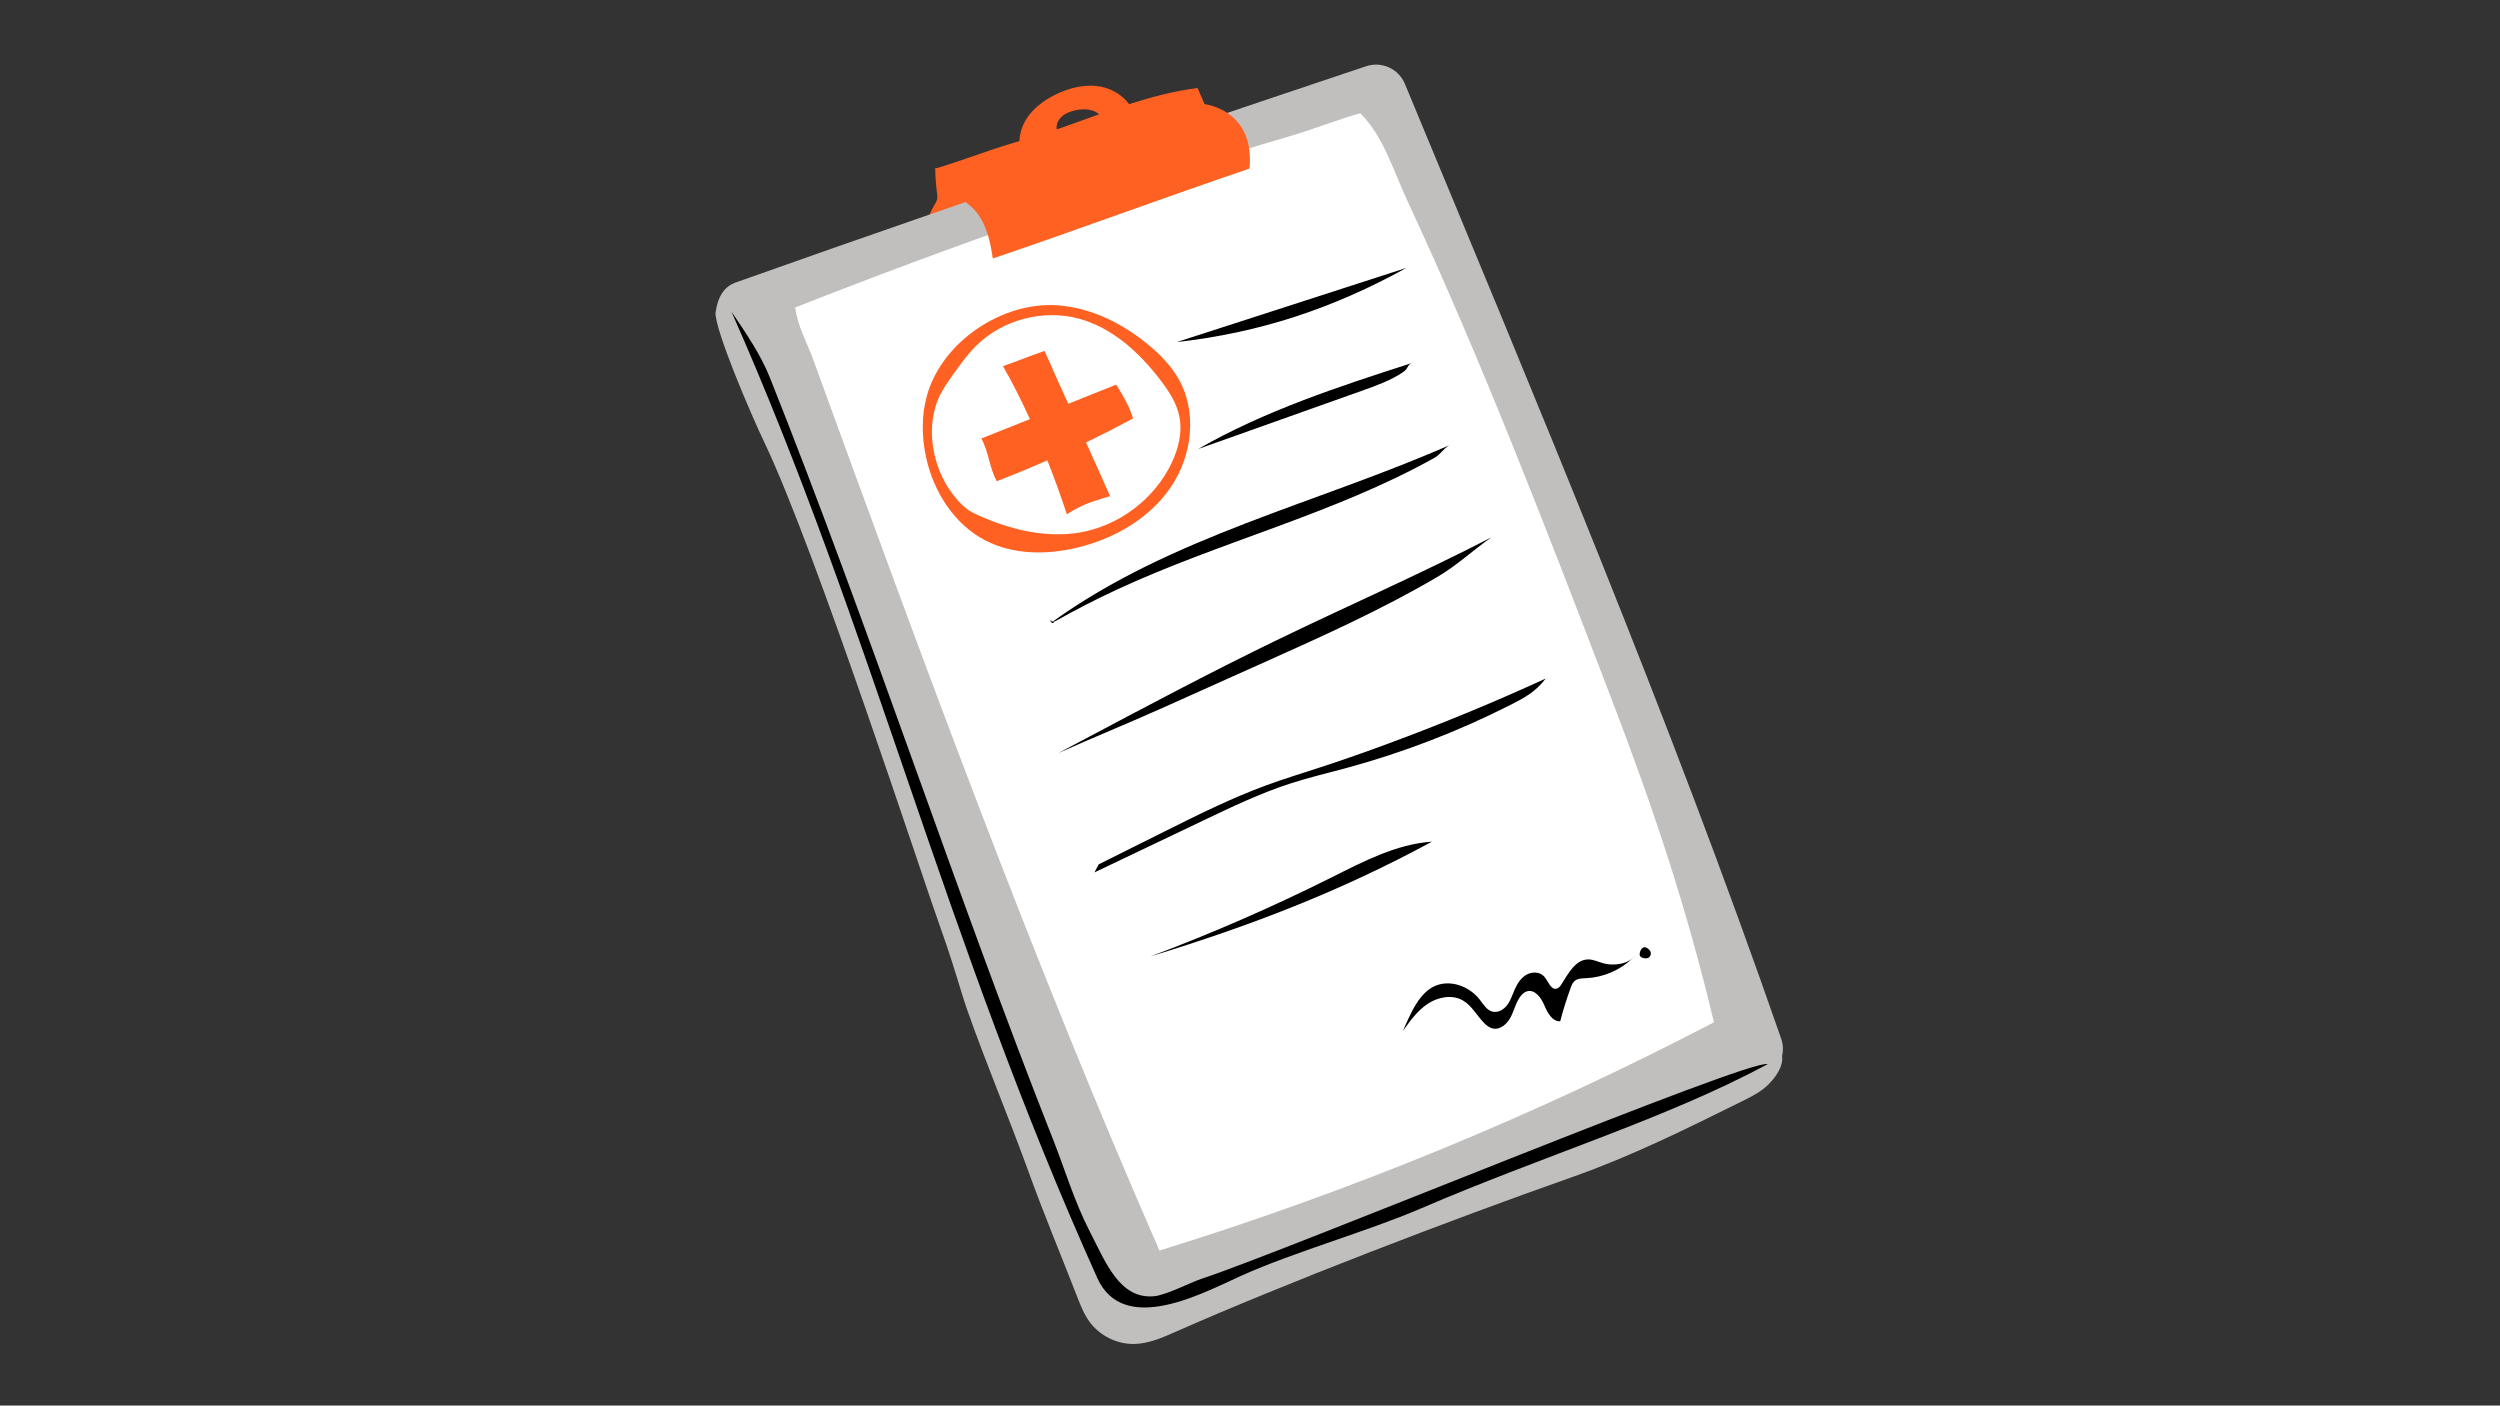
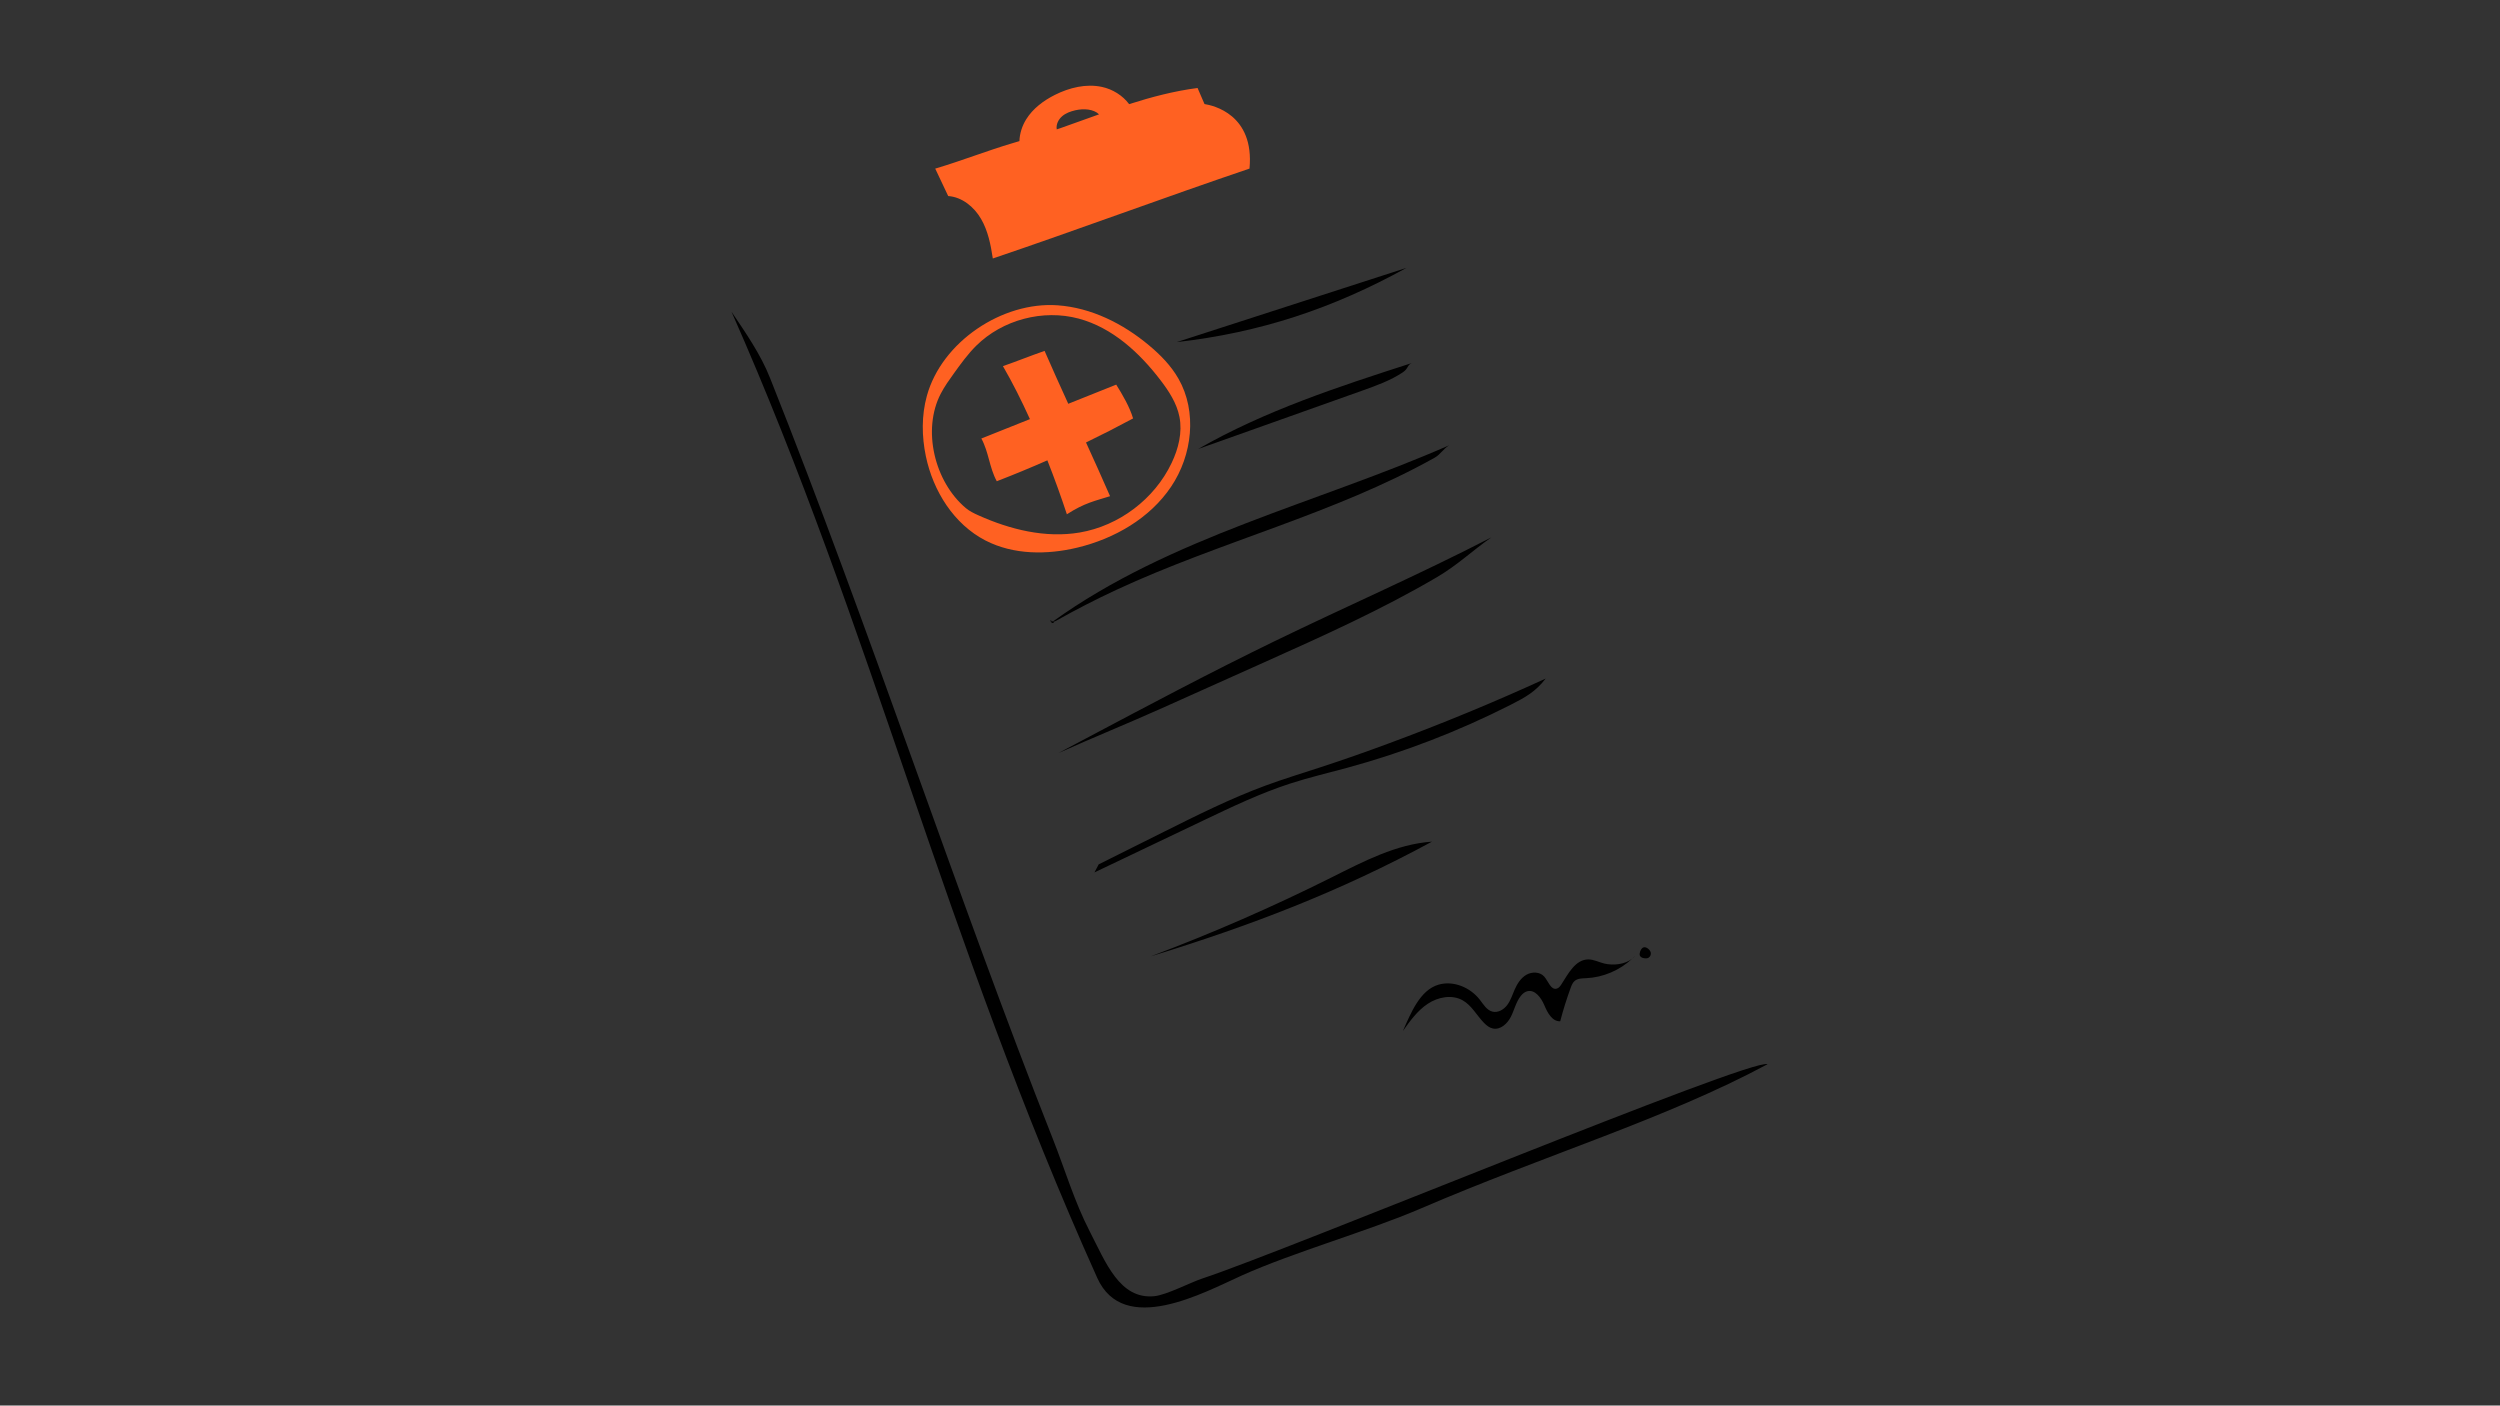
<svg xmlns="http://www.w3.org/2000/svg" width="1366" zoomAndPan="magnify" viewBox="0 0 1024.5 576" height="768" preserveAspectRatio="xMidYMid meet" version="1.2">
  <rect x="0" y="0" width="1024.5" height="576" fill="#333333" stroke="none" />
  <defs>
    <clipPath id="ffc5558b3d">
-       <path d="M 293.109 26 L 730.895 26 L 730.895 551 L 293.109 551 Z M 293.109 26 " />
-     </clipPath>
+       </clipPath>
  </defs>
  <g id="7c88422c05">
    <g clip-rule="nonzero" clip-path="url(#ffc5558b3d)">
      <path style=" stroke:none;fill-rule:nonzero;fill:#c1bfbd;fill-opacity:1;" d="M 730.285 432.77 C 730.906 436.934 727.676 441.453 724.688 444.422 C 721.707 447.387 717.883 449.328 714.105 451.195 C 690.996 462.633 668.566 473.812 644.25 482.379 C 594.184 500.004 526.164 526.137 481.84 545.734 C 476.43 548.125 470.852 550.609 464.938 550.754 C 457.828 550.934 450.73 547.441 446.523 541.707 C 444.227 538.594 442.801 534.934 441.398 531.324 C 433.984 512.285 427.871 497.844 420.93 478.637 C 413.59 458.324 399.172 423.492 394.273 407.48 C 391.57 398.621 388.863 389.77 385.707 381.066 C 378.367 360.82 334.453 225.805 313.387 181.621 C 307.266 168.785 293.121 135.516 293.215 128.195 C 294.262 120.855 297.199 117.289 301.52 115.75 C 328.164 106.281 354.598 97.023 380.98 87.891 C 389.516 82.121 397 78.914 407.086 78.871 C 457.723 61.453 508.316 44.395 559.844 27.145 C 566.207 25.016 573.148 28.164 575.719 34.371 C 629.289 163.449 684.086 293.629 729.918 425.629 C 730.758 428.012 730.84 430.484 730.285 432.77 Z M 730.285 432.77 " />
    </g>
-     <path style=" stroke:none;fill-rule:nonzero;fill:#ffffff;fill-opacity:1;" d="M 702.363 418.941 C 629.645 456.887 553.5 488.242 475.148 512.484 C 422.742 392.812 377.957 269.98 333.207 147.246 C 330.555 139.98 326.84 133.691 325.887 126.004 C 391.484 100.148 462.391 75.254 530.051 55.371 C 536.953 53.348 550.488 48.23 557.453 46.406 C 566.887 55.844 570.676 69.184 576.852 82.488 C 607.625 148.758 633.809 217.051 659.961 285.27 C 677.438 330.852 691.082 371.441 702.363 418.941 Z M 702.363 418.941 " />
    <path style=" stroke:none;fill-rule:nonzero;fill:#000000;fill-opacity:1;" d="M 672.027 391.637 C 671.914 391.383 671.914 391.102 671.934 390.828 C 671.984 390.223 672.195 389.613 672.52 389.098 C 672.762 388.73 673.078 388.395 673.484 388.25 C 674.66 387.82 676.242 389.266 676.473 390.324 C 676.652 391.145 676.297 392.066 675.57 392.477 C 675.152 392.715 674.648 392.77 674.168 392.738 C 673.609 392.707 673.047 392.559 672.574 392.246 C 672.352 392.098 672.145 391.887 672.027 391.637 Z M 540.957 314.484 C 533.473 316.926 525.941 319.234 518.559 321.949 C 504.32 327.211 490.711 334.008 477.121 340.793 C 468.168 345.27 459.203 349.746 450.246 354.215 L 448.508 357.516 C 463.5 350.363 478.484 343.215 493.48 336.062 C 505.004 330.566 516.578 325.043 528.73 321.098 C 536.387 318.613 544.238 316.77 552.008 314.66 C 575.141 308.371 597.633 299.707 619.012 288.855 C 625.062 285.785 629.289 283.465 633.418 278.078 C 612.262 287.777 590.734 296.668 568.891 304.73 C 559.645 308.16 550.332 311.434 540.957 314.484 Z M 545.75 359.531 C 521.582 371.621 496.77 382.449 471.469 391.949 C 512.73 379.262 548.875 365.465 586.832 344.902 C 572.227 345.918 558.848 352.977 545.75 359.531 Z M 625.535 399.449 C 623.25 400.758 621.77 403.117 620.711 405.52 C 619.77 407.668 619.074 409.977 617.66 411.852 C 616.254 413.738 613.863 415.145 611.59 414.559 C 609.262 413.961 607.918 411.613 606.449 409.715 C 602.551 404.66 595.652 401.734 589.516 403.516 C 581.883 405.73 578.129 415.23 574.91 422.496 C 577.836 418.375 580.867 414.16 585.07 411.371 C 589.285 408.57 594.988 407.461 599.406 409.934 C 603.125 412.031 605.172 416.152 608.172 419.203 C 609.176 420.23 610.363 421.184 611.777 421.477 C 614.883 422.141 617.742 419.484 619.168 416.656 C 620.598 413.824 621.266 410.574 623.25 408.098 C 623.922 407.27 624.75 406.535 625.777 406.242 C 628.965 405.32 631.555 408.844 632.844 411.895 C 634.133 414.945 636.062 418.668 639.375 418.52 C 640.582 413.875 642.02 409.305 643.664 404.805 C 644.043 403.789 644.449 402.719 645.277 402.008 C 646.527 400.926 648.34 400.938 649.988 400.863 C 656.98 400.551 663.816 397.625 668.914 392.82 C 665.926 395.223 661.195 395.746 657.473 394.867 C 655.262 394.34 653.164 393.168 650.898 393.168 C 645.645 393.18 642.699 398.945 639.867 403.371 C 639.398 404.105 638.84 404.871 638.004 405.121 C 635.527 405.875 634.512 402.09 632.789 400.16 C 631.039 398.211 627.82 398.148 625.535 399.449 Z M 444.668 302.801 C 441 304.754 437.328 306.691 433.66 308.645 C 447.949 302.234 462.023 296.551 476.312 290.145 C 486.004 285.805 495.691 281.465 505.371 277.113 C 509.617 275.203 513.875 273.305 518.121 271.398 C 542.102 260.641 566.145 249.859 588.805 236.555 C 597.34 231.543 603.043 225.922 611.137 220.227 C 581.988 235.285 551.895 248.402 522.379 262.738 C 496.164 275.465 470.422 289.141 444.668 302.801 Z M 670.172 391.594 C 669.773 392.023 669.344 392.434 668.914 392.844 C 669.375 392.465 669.805 392.055 670.172 391.594 Z M 431.227 254.852 C 431.102 254.945 430.965 255.031 430.836 255.125 C 430.711 255.605 431.75 255.082 431.938 255.301 C 431.898 255.133 431.77 254.965 431.613 254.832 C 432.066 254.758 432.527 254.535 432.926 254.316 C 440.945 249.797 449.145 245.594 457.492 241.715 C 500.223 221.863 546.809 210.57 587.922 187.566 C 590.324 186.223 591.508 183.852 593.891 182.469 C 539.469 206.355 479.66 219.988 431.457 254.703 C 430.859 254.273 430 254.105 430.43 254.535 C 430.648 254.746 430.922 254.84 431.227 254.852 Z M 482.219 140.191 C 516.359 136.344 546.305 126.371 576.387 109.762 C 544.996 119.902 513.609 130.051 482.219 140.191 Z M 492.703 523.934 C 487.922 525.508 478.004 530.707 472.988 531.188 C 458.805 532.543 453.09 517.254 446.555 504.586 C 440.305 492.477 436.438 479.328 431.426 466.652 C 392.605 368.43 356.59 257.902 315.559 154.891 C 311.668 145.109 305.641 136.488 299.766 127.746 C 357.438 257.977 386.859 384.117 449.648 523.672 C 460.512 547.809 493.363 529.68 508.988 522.652 C 530.094 513.164 560.777 504.473 582.039 495.328 C 633.43 473.203 682.242 458.691 724.363 436.105 C 718.164 433.242 527.441 512.484 492.703 523.934 Z M 579.523 148.477 C 579.113 148.57 578.781 148.684 578.496 148.801 C 578.684 148.738 578.863 148.684 579.051 148.621 C 579.211 148.578 579.367 148.527 579.523 148.477 Z M 558.449 160.008 C 564.109 157.984 569.844 155.93 574.848 152.594 C 577.184 151.043 576.621 149.629 578.496 148.801 C 548.508 158.445 518.32 168.324 491.004 184 C 513.77 175.863 535.695 168.156 558.449 160.008 Z M 558.449 160.008 " />
-     <path style=" stroke:none;fill-rule:nonzero;fill:#ff6122;fill-opacity:1;" d="M 407.086 78.871 C 398.383 81.859 389.684 84.859 380.98 87.879 C 381.504 86.59 382.121 85.332 382.836 84.145 C 383.305 83.359 383.832 82.574 384.031 81.672 C 384.219 80.801 384.102 79.898 383.977 79.02 C 383.703 77.078 383.266 72.578 383.266 69.098 C 385.121 68.848 390.301 73.785 392.504 74.184 C 394.766 74.594 397.094 74.594 399.316 75.148 C 401.867 75.789 404.164 77.141 406.438 78.473 C 406.648 78.609 406.867 78.746 407.086 78.871 Z M 407.086 78.871 " />
    <path style=" stroke:none;fill-rule:nonzero;fill:#ff6122;fill-opacity:1;" d="M 493.605 42.645 C 492.66 40.453 491.719 38.25 490.762 36.059 C 481.18 37.297 471.891 39.75 462.715 42.676 C 460.082 39.121 455.949 36.562 451.578 35.617 C 445.086 34.223 438.25 35.902 432.305 38.879 C 427.629 41.227 423.266 44.488 420.508 48.934 C 418.863 51.598 417.855 54.723 417.762 57.828 C 416.859 58.098 415.957 58.371 415.059 58.633 C 404.309 61.82 393.992 65.922 383.254 69.098 C 385.027 72.844 386.797 76.586 388.57 80.34 C 394.242 80.738 399.172 84.766 402.023 89.684 C 404.887 94.59 406.008 100.305 406.855 105.926 C 440.988 94.379 477.93 80.633 512.047 69.09 C 514.125 46.828 497.012 43.18 493.605 42.645 Z M 434.551 52.52 C 434.047 52.688 433.555 52.855 433.051 53.023 C 432.703 51.031 433.723 48.977 435.242 47.656 C 436.773 46.324 438.742 45.633 440.727 45.18 C 444.039 44.426 448.098 44.637 450.395 46.859 C 445.109 48.734 439.844 50.664 434.551 52.52 Z M 434.551 52.52 " />
    <path style=" stroke:none;fill-rule:nonzero;fill:#ff6122;fill-opacity:1;" d="M 487.734 44.91 C 459.004 54.672 430.176 64.148 401.258 73.324 C 430.145 61.328 457.449 52.75 487.734 44.91 Z M 457.43 157.617 C 450.488 160.387 444.059 162.957 437.777 165.473 C 434.496 158.289 431.246 151.086 428.07 143.797 C 422.512 145.707 416.555 148.129 411 150.039 C 414.859 156.676 418.578 164.066 422.062 171.754 C 415.695 174.301 409.184 176.891 402.16 179.699 C 405.199 185.238 405.441 191.688 408.48 197.211 C 415.457 194.516 422.367 191.656 429.211 188.645 C 432.191 196.207 434.895 203.723 437.203 210.758 C 444.531 206.02 448.883 205.254 454.902 203.336 C 451.684 195.934 448.371 188.613 445.047 181.328 C 451.547 178.18 457.984 174.898 464.34 171.469 C 462.945 166.781 460.02 161.77 457.43 157.617 Z M 482.93 155.176 C 490.68 168.711 488.625 186.539 479.91 199.465 C 471.207 212.406 456.746 220.719 441.598 224.391 C 429.066 227.422 415.309 227.41 403.848 221.496 C 390.898 214.816 382.406 201.25 379.418 186.988 C 377.719 178.863 377.613 170.285 379.824 162.242 C 385.93 140.043 410.777 123.508 433.395 125.113 C 447.207 126.09 460.207 132.609 470.828 141.492 C 475.539 145.402 479.891 149.859 482.93 155.176 Z M 483.34 170.832 C 482.238 165.219 479.008 160.281 475.527 155.742 C 466.898 144.449 455.805 134.277 442.09 130.574 C 427.43 126.621 410.801 131.027 400.02 141.711 C 396.59 145.121 393.75 149.062 390.93 152.984 C 389 155.668 387.059 158.363 385.539 161.297 C 377.812 176.125 382.961 197.453 395.816 208.23 C 397.324 209.5 399.129 210.359 400.922 211.168 C 413.914 217.008 428.406 220.605 442.445 218.227 C 458.582 215.488 473.105 204.512 480.129 189.727 C 482.93 183.863 484.586 177.215 483.34 170.832 Z M 483.34 170.832 " />
  </g>
</svg>